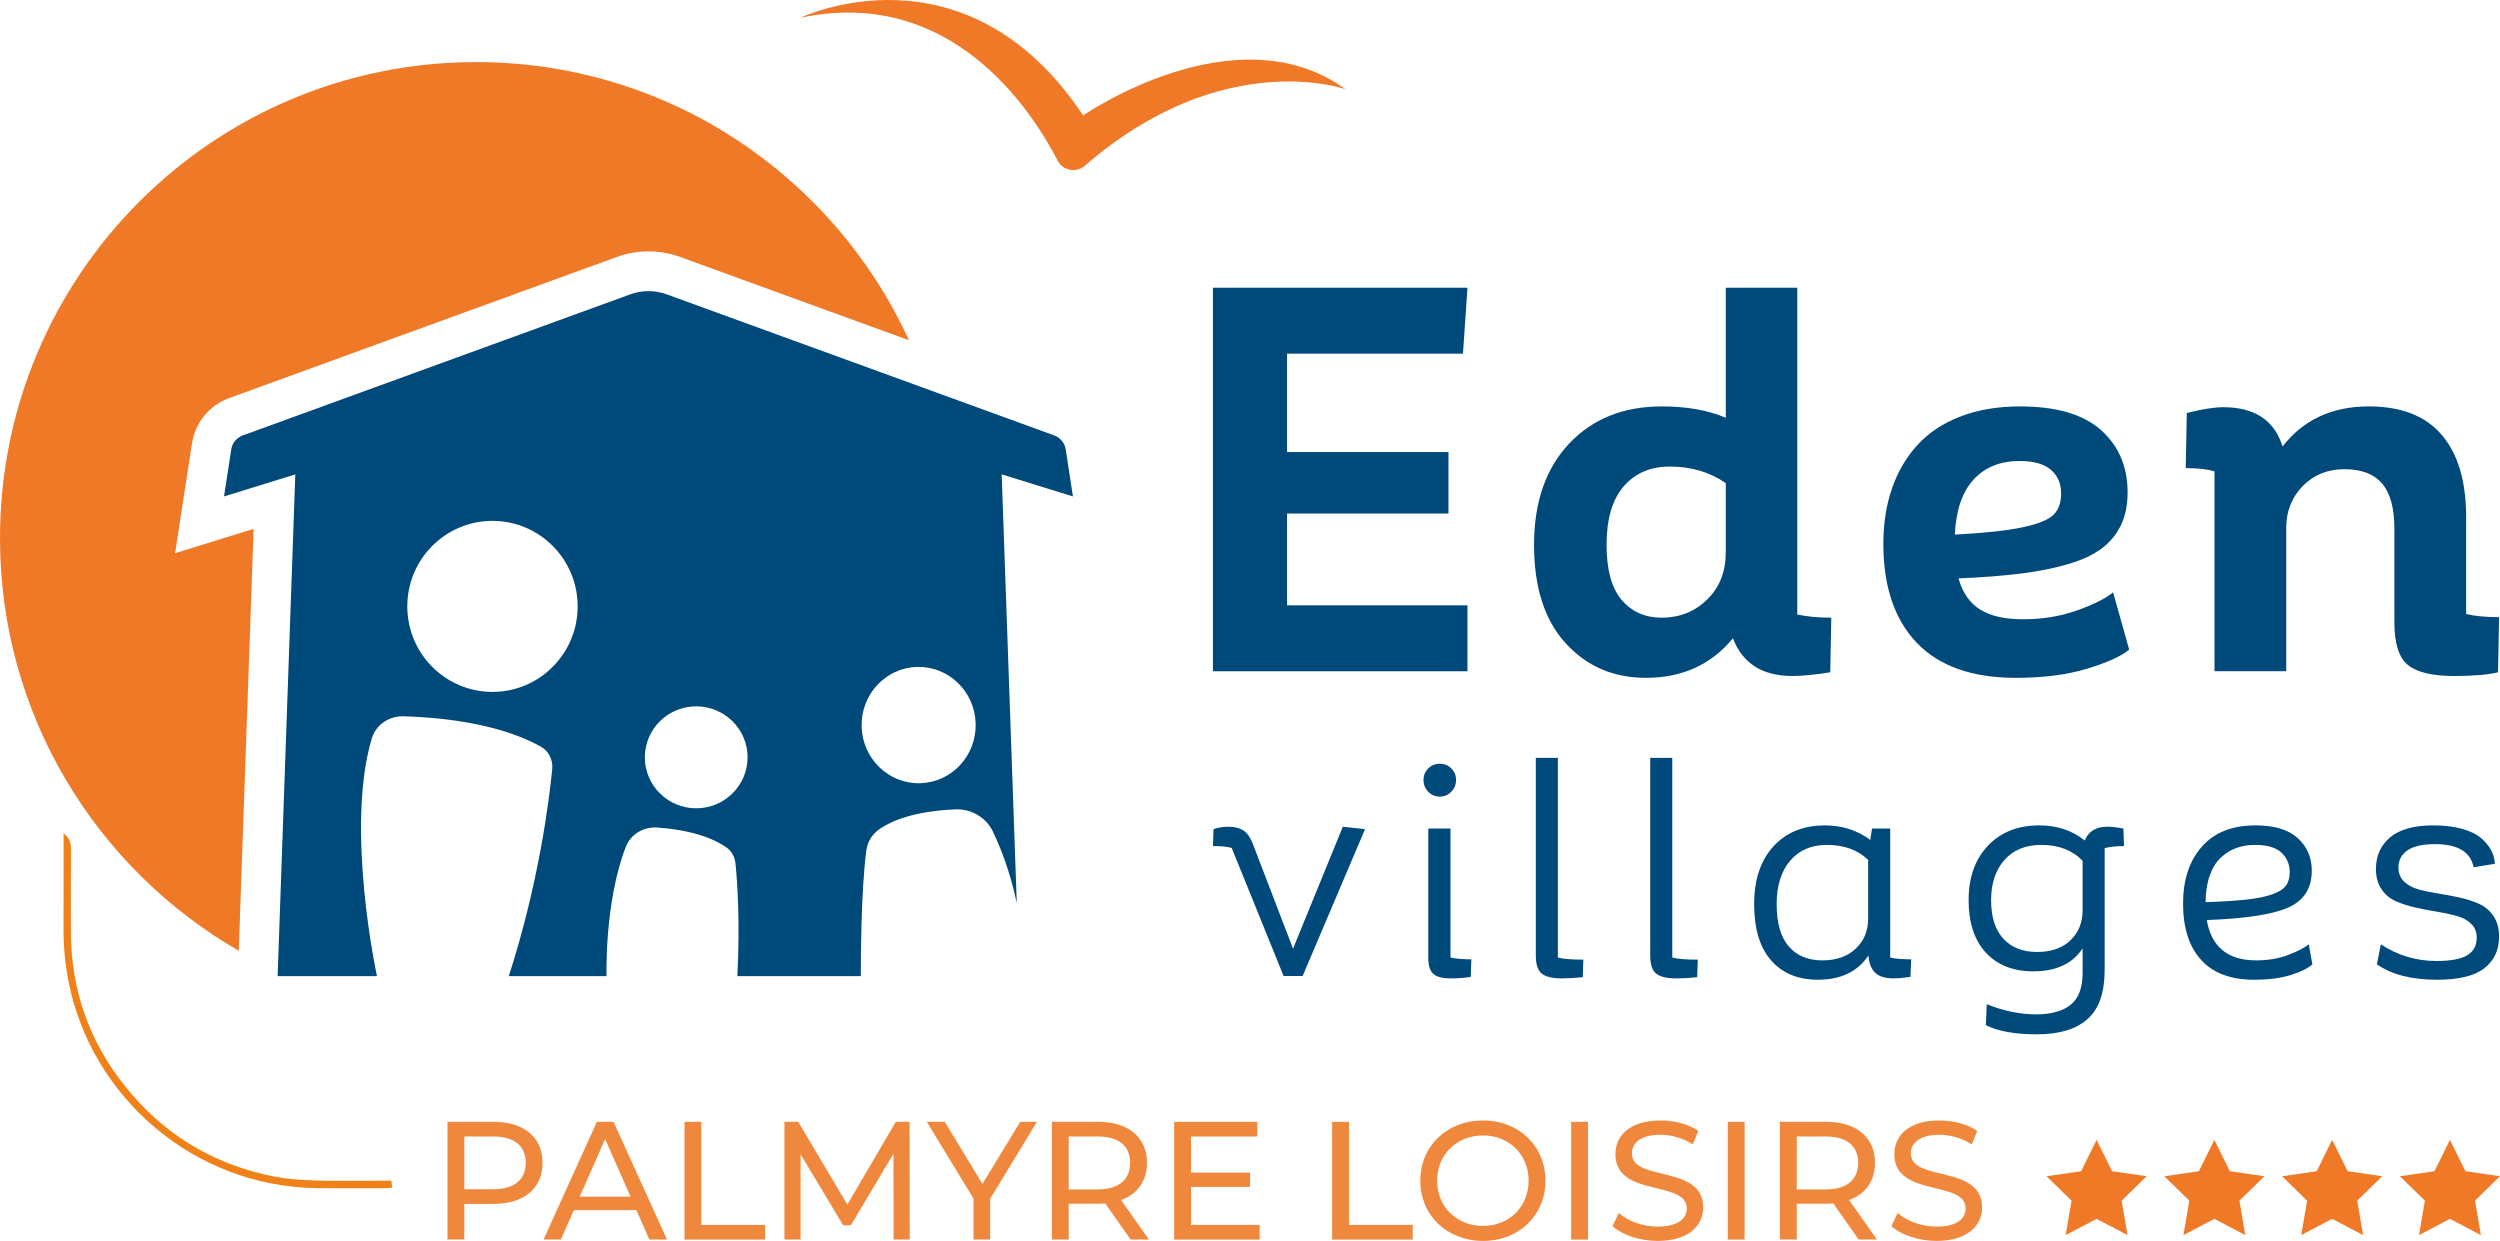
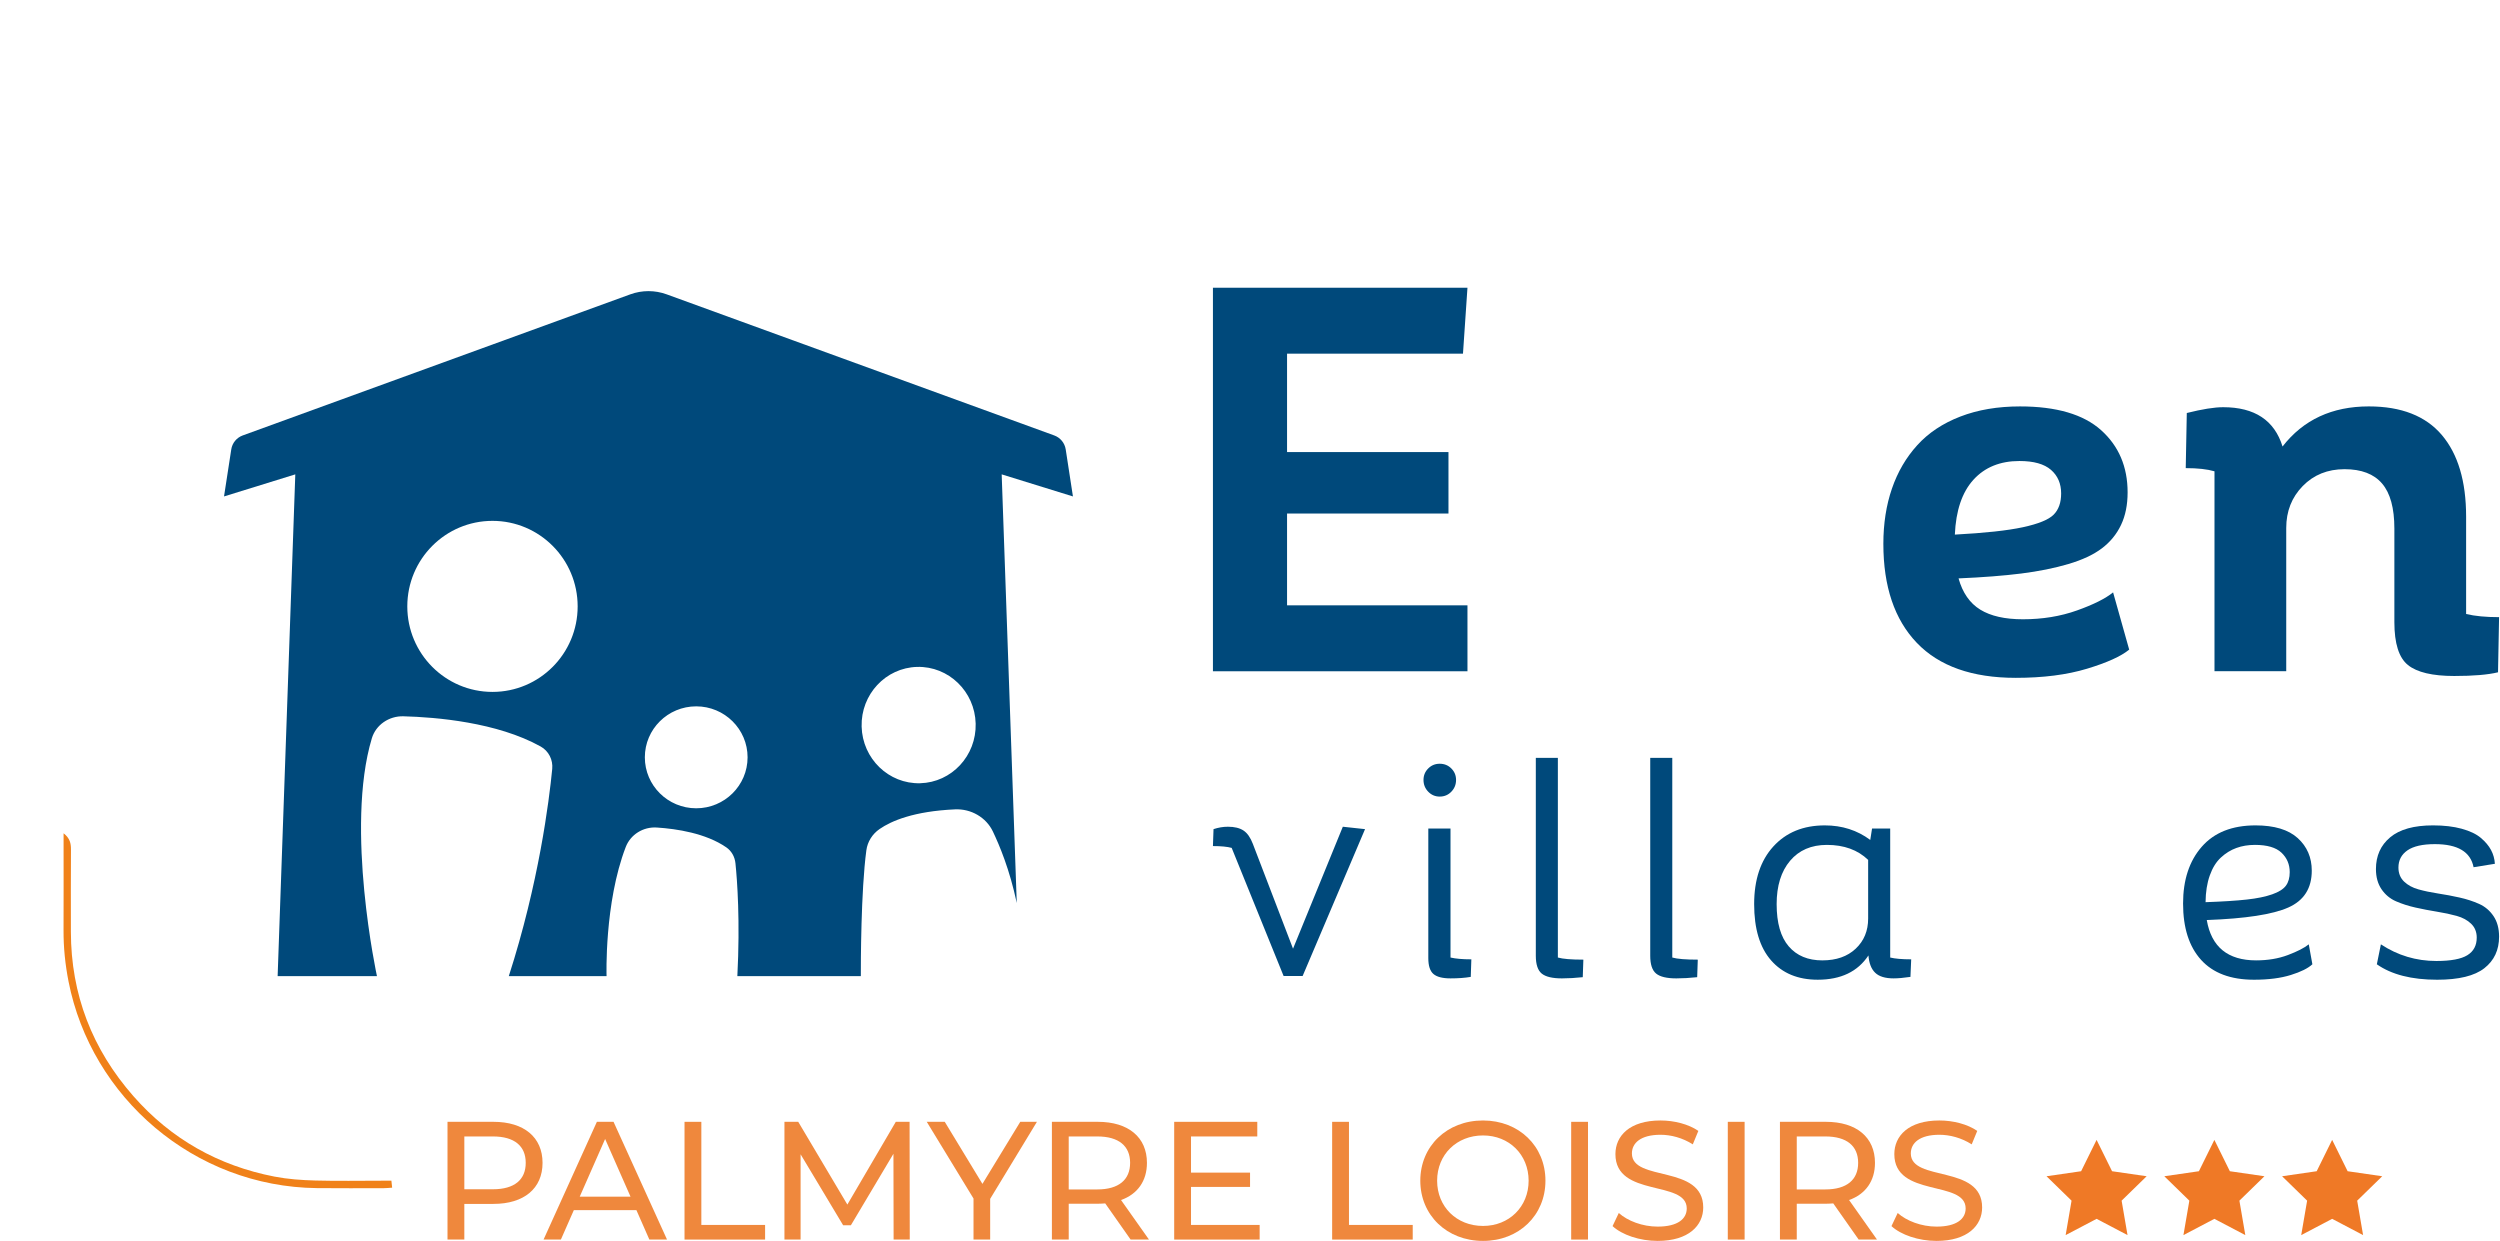
<svg xmlns="http://www.w3.org/2000/svg" id="Calque_2" data-name="Calque 2" viewBox="0 0 698.506 346.713">
  <defs>
    <style> .cls-1 { fill: #f08119; } .cls-1, .cls-2, .cls-3, .cls-4 { stroke-width: 0px; } .cls-2 { fill: #00497b; } .cls-3 { fill: #ef7926; } .cls-4 { fill: #ef883d; } </style>
  </defs>
  <g id="Calque_1-2" data-name="Calque 1">
    <polygon class="cls-2" points="359.606 143.474 359.606 169.122 410.013 169.122 410.013 187.544 338.897 187.544 338.897 80.391 410.013 80.391 408.76 98.813 359.606 98.813 359.606 126.304 404.707 126.304 404.707 143.474 359.606 143.474" />
-     <path class="cls-2" d="M502.16,171.7c2.751.59,5.921.883,9.508.883l-.293,15.256c-4.276.688-7.813,1.034-10.613,1.034-8.356,0-13.882-3.513-16.584-10.539-6.042,7.367-14.146,11.055-24.318,11.055-9.091,0-16.571-3.232-22.44-9.693-5.872-6.459-8.807-15.609-8.807-27.451,0-11.938,3.266-21.372,9.804-28.3,6.533-6.925,15.153-10.391,25.865-10.391,6.977,0,12.947,1.058,17.908,3.168v-36.33h19.971v91.309ZM464.281,172.583c5.013,0,9.249-1.695,12.713-5.085,3.466-3.39,5.196-7.786,5.196-13.191v-19.307c-4.421-3.094-9.651-4.643-15.698-4.643-5.354,0-9.629,1.843-12.821,5.526-3.195,3.683-4.791,9.14-4.791,16.362,0,6.977,1.414,12.111,4.238,15.402,2.825,3.291,6.548,4.937,11.164,4.937" />
    <path class="cls-2" d="M590.404,165.51l4.497,15.992c-2.26,1.868-6.19,3.649-11.793,5.341-5.6,1.697-12.234,2.546-19.897,2.546-12.185,0-21.397-3.257-27.636-9.765-6.239-6.511-9.36-15.735-9.36-27.673,0-5.65.799-10.796,2.398-15.439,1.594-4.643,3.952-8.684,7.073-12.123,3.118-3.439,7.122-6.106,12.012-7.996,4.887-1.892,10.453-2.84,16.692-2.84,10.172,0,17.723,2.213,22.66,6.634,4.937,4.423,7.409,10.219,7.409,17.393,0,3.488-.614,6.52-1.843,9.099-1.229,2.581-3.01,4.757-5.344,6.525-2.331,1.766-5.452,3.229-9.358,4.384-3.908,1.155-8.292,2.038-13.157,2.652s-10.71,1.071-17.538,1.364c1.13,4.029,3.155,6.94,6.079,8.733,2.923,1.794,6.891,2.689,11.901,2.689,5.457,0,10.493-.821,15.108-2.467,4.618-1.646,7.984-3.33,10.095-5.05M564.243,128.809c-5.403,0-9.693,1.744-12.861,5.233s-4.9,8.598-5.193,15.328c8.351-.442,14.689-1.13,19.011-2.062,4.325-.935,7.187-2.102,8.586-3.501,1.401-1.401,2.102-3.377,2.102-5.933,0-2.751-.947-4.949-2.84-6.595-1.89-1.646-4.826-2.47-8.805-2.47" />
    <path class="cls-2" d="M689.037,171.552c2.455.59,5.526.883,9.212.883l-.296,15.404c-2.8.688-6.878,1.034-12.234,1.034-6.089,0-10.404-1.024-12.932-3.062-2.531-2.035-3.794-6.03-3.794-11.975v-26.161c0-5.697-1.142-9.888-3.427-12.565-2.284-2.677-5.783-4.016-10.502-4.016-4.717,0-8.612,1.572-11.682,4.717-3.069,3.146-4.603,7.051-4.603,11.719v40.014h-20.045v-55.859c-2.016-.59-4.692-.886-8.035-.886l.296-15.402c4.322-1.081,7.712-1.621,10.169-1.621,8.795,0,14.321,3.659,16.584,10.981,5.798-7.468,13.828-11.203,24.098-11.203,9.086,0,15.89,2.667,20.413,7.996,4.52,5.334,6.78,12.935,6.78,22.811v27.192Z" />
    <path class="cls-2" d="M375.192,230.991l6.205.671-17.435,41.03h-5.322l-14.504-35.79c-1.229-.336-2.975-.506-5.238-.506l.165-4.734c1.342-.447,2.684-.671,4.026-.671,1.843,0,3.294.358,4.359,1.071,1.061.711,1.927,1.949,2.598,3.708l11.23,29.297,13.914-34.075Z" />
    <path class="cls-2" d="M399.05,221.205c-.881-.908-1.32-2.003-1.32-3.289,0-1.258.439-2.326,1.32-3.207.881-.881,1.949-1.317,3.205-1.317,1.288,0,2.371.437,3.249,1.317.881.881,1.322,1.949,1.322,3.207,0,1.285-.441,2.381-1.322,3.289-.878.91-1.961,1.362-3.249,1.362-1.256,0-2.324-.452-3.205-1.362M411.099,268.04l-.165,4.905c-1.596.279-3.481.417-5.659.417-2.238,0-3.829-.412-4.779-1.236-.95-.824-1.423-2.294-1.423-4.421v-36.209h6.202v36.042c1.453.335,3.395.503,5.825.503" />
    <path class="cls-2" d="M435.271,211.755v55.781c1.369.395,3.745.59,7.125.59l-.168,4.902c-2.07.222-4.009.335-5.825.335-2.655,0-4.535-.447-5.637-1.34-1.103-.896-1.655-2.556-1.655-4.991v-55.277h6.16Z" />
    <path class="cls-2" d="M467.239,211.755v55.781c1.369.395,3.745.59,7.125.59l-.168,4.902c-2.07.222-4.011.335-5.827.335-2.652,0-4.534-.447-5.635-1.34-1.103-.896-1.655-2.556-1.655-4.991v-55.277h6.16Z" />
    <path class="cls-2" d="M528.124,267.537c1.369.333,3.326.503,5.869.503l-.21,4.905c-1.873.276-3.437.417-4.695.417-2.349,0-4.063-.523-5.154-1.572-1.09-1.046-1.72-2.662-1.887-4.843-2.99,4.53-7.71,6.789-14.163,6.789-5.536,0-9.878-1.799-13.036-5.405-3.158-3.602-4.734-8.842-4.734-15.715,0-6.817,1.786-12.187,5.361-16.112,3.58-3.925,8.371-5.889,14.376-5.889,4.833,0,9.066,1.357,12.703,4.066l.501-3.187h5.07v36.044ZM509.182,268.332c3.883,0,6.984-1.085,9.303-3.266s3.479-4.991,3.479-8.425v-16.389c-2.906-2.793-6.747-4.187-11.524-4.187-4.359,0-7.789,1.48-10.29,4.441-2.502,2.961-3.752,6.999-3.752,12.111,0,5.255,1.125,9.187,3.377,11.798,2.248,2.615,5.383,3.918,9.407,3.918" />
-     <path class="cls-2" d="M593.285,231.495l.165,4.902c-2.235,0-4.036.195-5.405.587v34.157c0,6.229-1.599,10.764-4.798,13.601-3.2,2.835-7.914,4.253-14.144,4.253-6.091,0-10.843-.854-14.252-2.556l.252-5.869c4.722,1.902,9.306,2.849,13.747,2.849,4.248,0,7.483-.893,9.703-2.682,2.223-1.789,3.331-4.749,3.331-8.884v-6.873c-2.82,4.275-7.401,6.412-13.747,6.412-5.642,0-10.071-1.742-13.285-5.22-3.21-3.476-4.818-8.373-4.818-14.687,0-6.316,1.796-11.371,5.386-15.172,3.59-3.797,8.373-5.699,14.354-5.699,4.974,0,9.207,1.409,12.7,4.231,1.058-2.568,3.155-3.856,6.286-3.856,1.342,0,2.849.17,4.527.506M569.187,265.987c3.94,0,7.041-1.09,9.303-3.269,2.262-2.178,3.392-4.974,3.392-8.383v-13.83c-2.85-2.961-6.691-4.441-11.521-4.441-4.362,0-7.791,1.396-10.29,4.187-2.502,2.798-3.752,6.543-3.752,11.235,0,4.722,1.14,8.319,3.417,10.791,2.277,2.475,5.428,3.71,9.451,3.71" />
    <path class="cls-2" d="M645.077,263.851l1.006,5.571c-1.201,1.12-3.215,2.119-6.037,2.997-2.822.881-6.244,1.32-10.268,1.32-6.508,0-11.442-1.85-14.795-5.551-3.353-3.701-5.028-8.948-5.028-15.737,0-6.595,1.737-11.884,5.218-15.863,3.479-3.982,8.487-5.973,15.025-5.973,5.252,0,9.185,1.187,11.8,3.56,2.608,2.376,3.915,5.408,3.915,9.096,0,4.917-2.186,8.349-6.56,10.29-4.369,1.942-11.963,3.109-22.776,3.501,1.285,7.515,5.881,11.27,13.788,11.27,3.269,0,6.224-.493,8.864-1.485,2.64-.994,4.589-1.991,5.847-2.995M630.03,236.064c-1.873,0-3.597.284-5.176.859-1.579.572-3.025,1.465-4.337,2.682-1.315,1.216-2.349,2.884-3.101,5.008-.755,2.124-1.147,4.608-1.177,7.458,4.781-.168,8.615-.412,11.506-.733,2.891-.318,5.267-.809,7.125-1.465,1.86-.656,3.136-1.468,3.834-2.433.698-.962,1.048-2.213,1.048-3.75,0-2.178-.767-3.994-2.304-5.45-1.537-1.451-4.009-2.176-7.418-2.176" />
    <path class="cls-2" d="M687.814,231.557c2.292.629,4.073,1.483,5.344,2.556,1.273,1.078,2.22,2.21,2.85,3.395.629,1.189.987,2.467,1.068,3.836l-5.951.962c-.839-4.303-4.441-6.454-10.813-6.454-3.437,0-5.993.582-7.668,1.739-1.675,1.16-2.516,2.761-2.516,4.801,0,1.591.518,2.889,1.552,3.898,1.034,1.004,2.376,1.739,4.024,2.198,1.648.464,3.479.846,5.489,1.155,2.013.306,4.016.683,6.015,1.13,1.996.449,3.822,1.041,5.469,1.781,1.648.743,2.99,1.877,4.024,3.417,1.034,1.537,1.549,3.451,1.549,5.741,0,3.715-1.369,6.651-4.108,8.8-2.738,2.151-7.137,3.227-13.201,3.227-7.125,0-12.74-1.436-16.845-4.315l1.13-5.573c4.692,3.099,9.863,4.65,15.505,4.65,4.024,0,6.91-.538,8.657-1.616,1.744-1.073,2.618-2.714,2.618-4.922,0-1.564-.518-2.849-1.552-3.856-1.034-1.007-2.383-1.737-4.043-2.201-1.66-.461-3.491-.854-5.489-1.172-1.998-.321-3.994-.708-5.995-1.152-1.996-.449-3.826-1.034-5.489-1.761-1.66-.728-3.01-1.85-4.043-3.375-1.034-1.522-1.552-3.4-1.552-5.635,0-3.691,1.327-6.646,3.979-8.864,2.66-2.223,6.651-3.333,11.99-3.333,3.044,0,5.714.313,8.003.942" />
-     <path class="cls-3" d="M70.862,147.765l-21.942,6.797,4.725-30.698c.893-5.785,4.86-10.621,10.357-12.627l108.327-39.436c2.847-1.036,5.827-1.564,8.859-1.564s6.012.528,8.862,1.564l63.932,23.274c-20.992-45.851-67.243-77.723-120.971-77.723C59.553,17.353,0,76.901,0,150.361c0,49.309,26.854,92.32,66.712,115.289l4.15-117.884Z" />
    <path class="cls-2" d="M240.518,272.736c-.007-3.434.015-23.822,1.544-35.158.321-2.405,1.668-4.549,3.703-5.951,3.274-2.26,9.545-4.969,21.074-5.489,4.475-.202,8.694,2.235,10.576,6.187,1.806,3.794,4.678,10.547,6.671,19.981l-4.214-119.769,19.909,6.168-2.02-13.149c-.276-1.781-1.498-3.271-3.19-3.888l-108.319-39.434c-3.271-1.189-6.856-1.189-10.127,0l-108.317,39.434c-1.695.617-2.916,2.107-3.19,3.888l-2.025,13.149,19.914-6.168-4.934,140.199h27.75s-8.975-41.368-1.429-66.456c1.128-3.752,4.789-6.254,8.807-6.148,9.16.244,26.181,1.67,38.346,8.432,2.265,1.261,3.491,3.743,3.247,6.269-.871,8.968-3.755,31.909-12.133,57.902h27.316s-.666-20.422,5.361-36.091c1.337-3.471,4.872-5.679,8.677-5.432,5.544.358,13.692,1.591,19.416,5.541,1.49,1.026,2.378,2.677,2.556,4.443.496,4.823,1.33,16.053.533,31.539h34.5ZM256.251,186.334c8.798-.227,16.12,6.863,16.352,15.836.234,8.978-6.708,16.438-15.508,16.668-8.795.229-16.12-6.861-16.354-15.836-.232-8.975,6.711-16.436,15.511-16.668M137.601,193.321c-13.145,0-23.8-10.7-23.8-23.894,0-13.199,10.655-23.896,23.8-23.896,13.142,0,23.797,10.697,23.797,23.896,0,13.194-10.655,23.894-23.797,23.894M194.522,225.837c-7.927,0-14.351-6.375-14.351-14.24,0-7.868,6.424-14.242,14.351-14.242,7.927,0,14.353,6.375,14.353,14.242,0,7.865-6.427,14.24-14.353,14.24" />
-     <path class="cls-3" d="M303.155,46.271c38.679-33.545,72.811-21.33,72.811-21.33-30.755-22.226-73.329,7.31-73.329,7.31-33-49.499-79.035-27.276-79.035-27.276,42.009-8.973,64.556,25.655,71.91,39.91,1.468,2.847,5.223,3.486,7.643,1.386" />
    <polygon class="cls-3" points="585.791 318.485 590.114 327.243 599.78 328.647 592.785 335.466 594.436 345.09 585.791 340.546 577.147 345.09 578.797 335.466 571.803 328.647 581.469 327.243 585.791 318.485" />
    <polygon class="cls-3" points="618.702 318.485 623.024 327.243 632.688 328.647 625.694 335.466 627.346 345.09 618.702 340.546 610.055 345.09 611.708 335.466 604.713 328.647 614.38 327.243 618.702 318.485" />
    <polygon class="cls-3" points="651.61 318.485 655.932 327.243 665.598 328.647 658.604 335.466 660.254 345.09 651.61 340.546 642.965 345.09 644.616 335.466 637.621 328.647 647.287 327.243 651.61 318.485" />
-     <polygon class="cls-3" points="684.52 318.485 688.842 327.243 698.506 328.647 691.514 335.466 693.165 345.09 684.52 340.546 675.876 345.09 677.526 335.466 670.532 328.647 680.198 327.243 684.52 318.485" />
    <path class="cls-1" d="M17.763,232.821c1.782,1.382,2.078,2.837,2.066,4.533-.055,7.664-.03,15.329-.023,22.993.017,17.512,5.967,32.817,17.471,45.925,10.516,11.983,23.756,19.426,39.393,22.47,3.734.727,7.593.991,11.406,1.098,6.228.176,12.465.049,18.699.05.793 0,1.586 0,2.58 0.0.072.66.133,1.224.212,1.949-.904.057-1.605.138-2.306.139-6.233.006-12.467.054-18.7-.015-34.327-.384-63.061-25.332-69.414-57.744-.924-4.713-1.414-9.458-1.393-14.265.036-8.143.01-16.287.01-24.43 0-.781,0-1.562,0-2.704Z" />
    <g>
      <path class="cls-4" d="M151.589,324.906c0,7.144-5.169,11.468-13.723,11.468h-8.131v9.963h-4.7v-32.898h12.831c8.553,0,13.723,4.324,13.723,11.468ZM146.89,324.906c0-4.7-3.149-7.379-9.165-7.379h-7.99v14.758h7.99c6.016,0,9.165-2.679,9.165-7.379Z" />
      <path class="cls-4" d="M177.816,338.112h-17.483l-3.619,8.225h-4.84l14.898-32.898h4.653l14.945,32.898h-4.935l-3.619-8.225ZM176.171,334.353l-7.097-16.12-7.097,16.12h14.193Z" />
      <path class="cls-4" d="M191.258,313.439h4.7v28.81h17.812v4.089h-22.512v-32.898Z" />
      <path class="cls-4" d="M249.677,346.337l-.047-23.969-11.89,19.974h-2.162l-11.89-19.832v23.827h-4.512v-32.898h3.854l13.723,23.123,13.535-23.123h3.854l.047,32.898h-4.512Z" />
      <path class="cls-4" d="M276.655,334.964v11.373h-4.653v-11.467l-13.065-21.432h5.029l10.527,17.343,10.574-17.343h4.653l-13.065,21.525Z" />
      <path class="cls-4" d="M315.899,346.337l-7.097-10.104c-.658.047-1.363.094-2.067.094h-8.131v10.011h-4.7v-32.898h12.831c8.553,0,13.723,4.324,13.723,11.468,0,5.075-2.632,8.741-7.237,10.387l7.802,11.044h-5.123ZM315.758,324.906c0-4.7-3.149-7.379-9.165-7.379h-7.99v14.805h7.99c6.016,0,9.165-2.726,9.165-7.426Z" />
      <path class="cls-4" d="M351.947,342.248v4.089h-23.875v-32.898h23.217v4.089h-18.517v10.104h16.496v3.995h-16.496v10.621h19.175Z" />
      <path class="cls-4" d="M372.205,313.439h4.7v28.81h17.812v4.089h-22.512v-32.898Z" />
      <path class="cls-4" d="M396.834,329.888c0-9.634,7.426-16.824,17.53-16.824,10.01,0,17.436,7.143,17.436,16.824s-7.426,16.825-17.436,16.825c-10.104,0-17.53-7.19-17.53-16.825ZM427.101,329.888c0-7.284-5.452-12.642-12.736-12.642-7.379,0-12.83,5.357-12.83,12.642,0,7.285,5.451,12.643,12.83,12.643,7.284,0,12.736-5.357,12.736-12.643Z" />
      <path class="cls-4" d="M438.992,313.439h4.7v32.898h-4.7v-32.898Z" />
      <path class="cls-4" d="M450.555,342.577l1.739-3.666c2.443,2.209,6.626,3.807,10.856,3.807,5.687,0,8.13-2.209,8.13-5.075,0-8.036-19.927-2.961-19.927-15.181,0-5.075,3.948-9.398,12.596-9.398,3.854,0,7.849,1.033,10.574,2.913l-1.551,3.76c-2.867-1.833-6.11-2.679-9.023-2.679-5.593,0-7.989,2.35-7.989,5.217,0,8.036,19.926,3.008,19.926,15.086,0,5.029-4.041,9.353-12.735,9.353-5.029,0-9.964-1.692-12.596-4.136Z" />
      <path class="cls-4" d="M482.749,313.439h4.7v32.898h-4.7v-32.898Z" />
      <path class="cls-4" d="M519.315,346.337l-7.097-10.104c-.658.047-1.363.094-2.068.094h-8.13v10.011h-4.7v-32.898h12.83c8.554,0,13.724,4.324,13.724,11.468,0,5.075-2.632,8.741-7.237,10.387l7.801,11.044h-5.122ZM519.173,324.906c0-4.7-3.148-7.379-9.164-7.379h-7.989v14.805h7.989c6.016,0,9.164-2.726,9.164-7.426Z" />
      <path class="cls-4" d="M528.481,342.577l1.739-3.666c2.443,2.209,6.626,3.807,10.856,3.807,5.687,0,8.13-2.209,8.13-5.075,0-8.036-19.927-2.961-19.927-15.181,0-5.075,3.948-9.398,12.596-9.398,3.854,0,7.849,1.033,10.574,2.913l-1.551,3.76c-2.867-1.833-6.11-2.679-9.023-2.679-5.593,0-7.989,2.35-7.989,5.217,0,8.036,19.926,3.008,19.926,15.086,0,5.029-4.041,9.353-12.735,9.353-5.029,0-9.964-1.692-12.596-4.136Z" />
    </g>
  </g>
</svg>